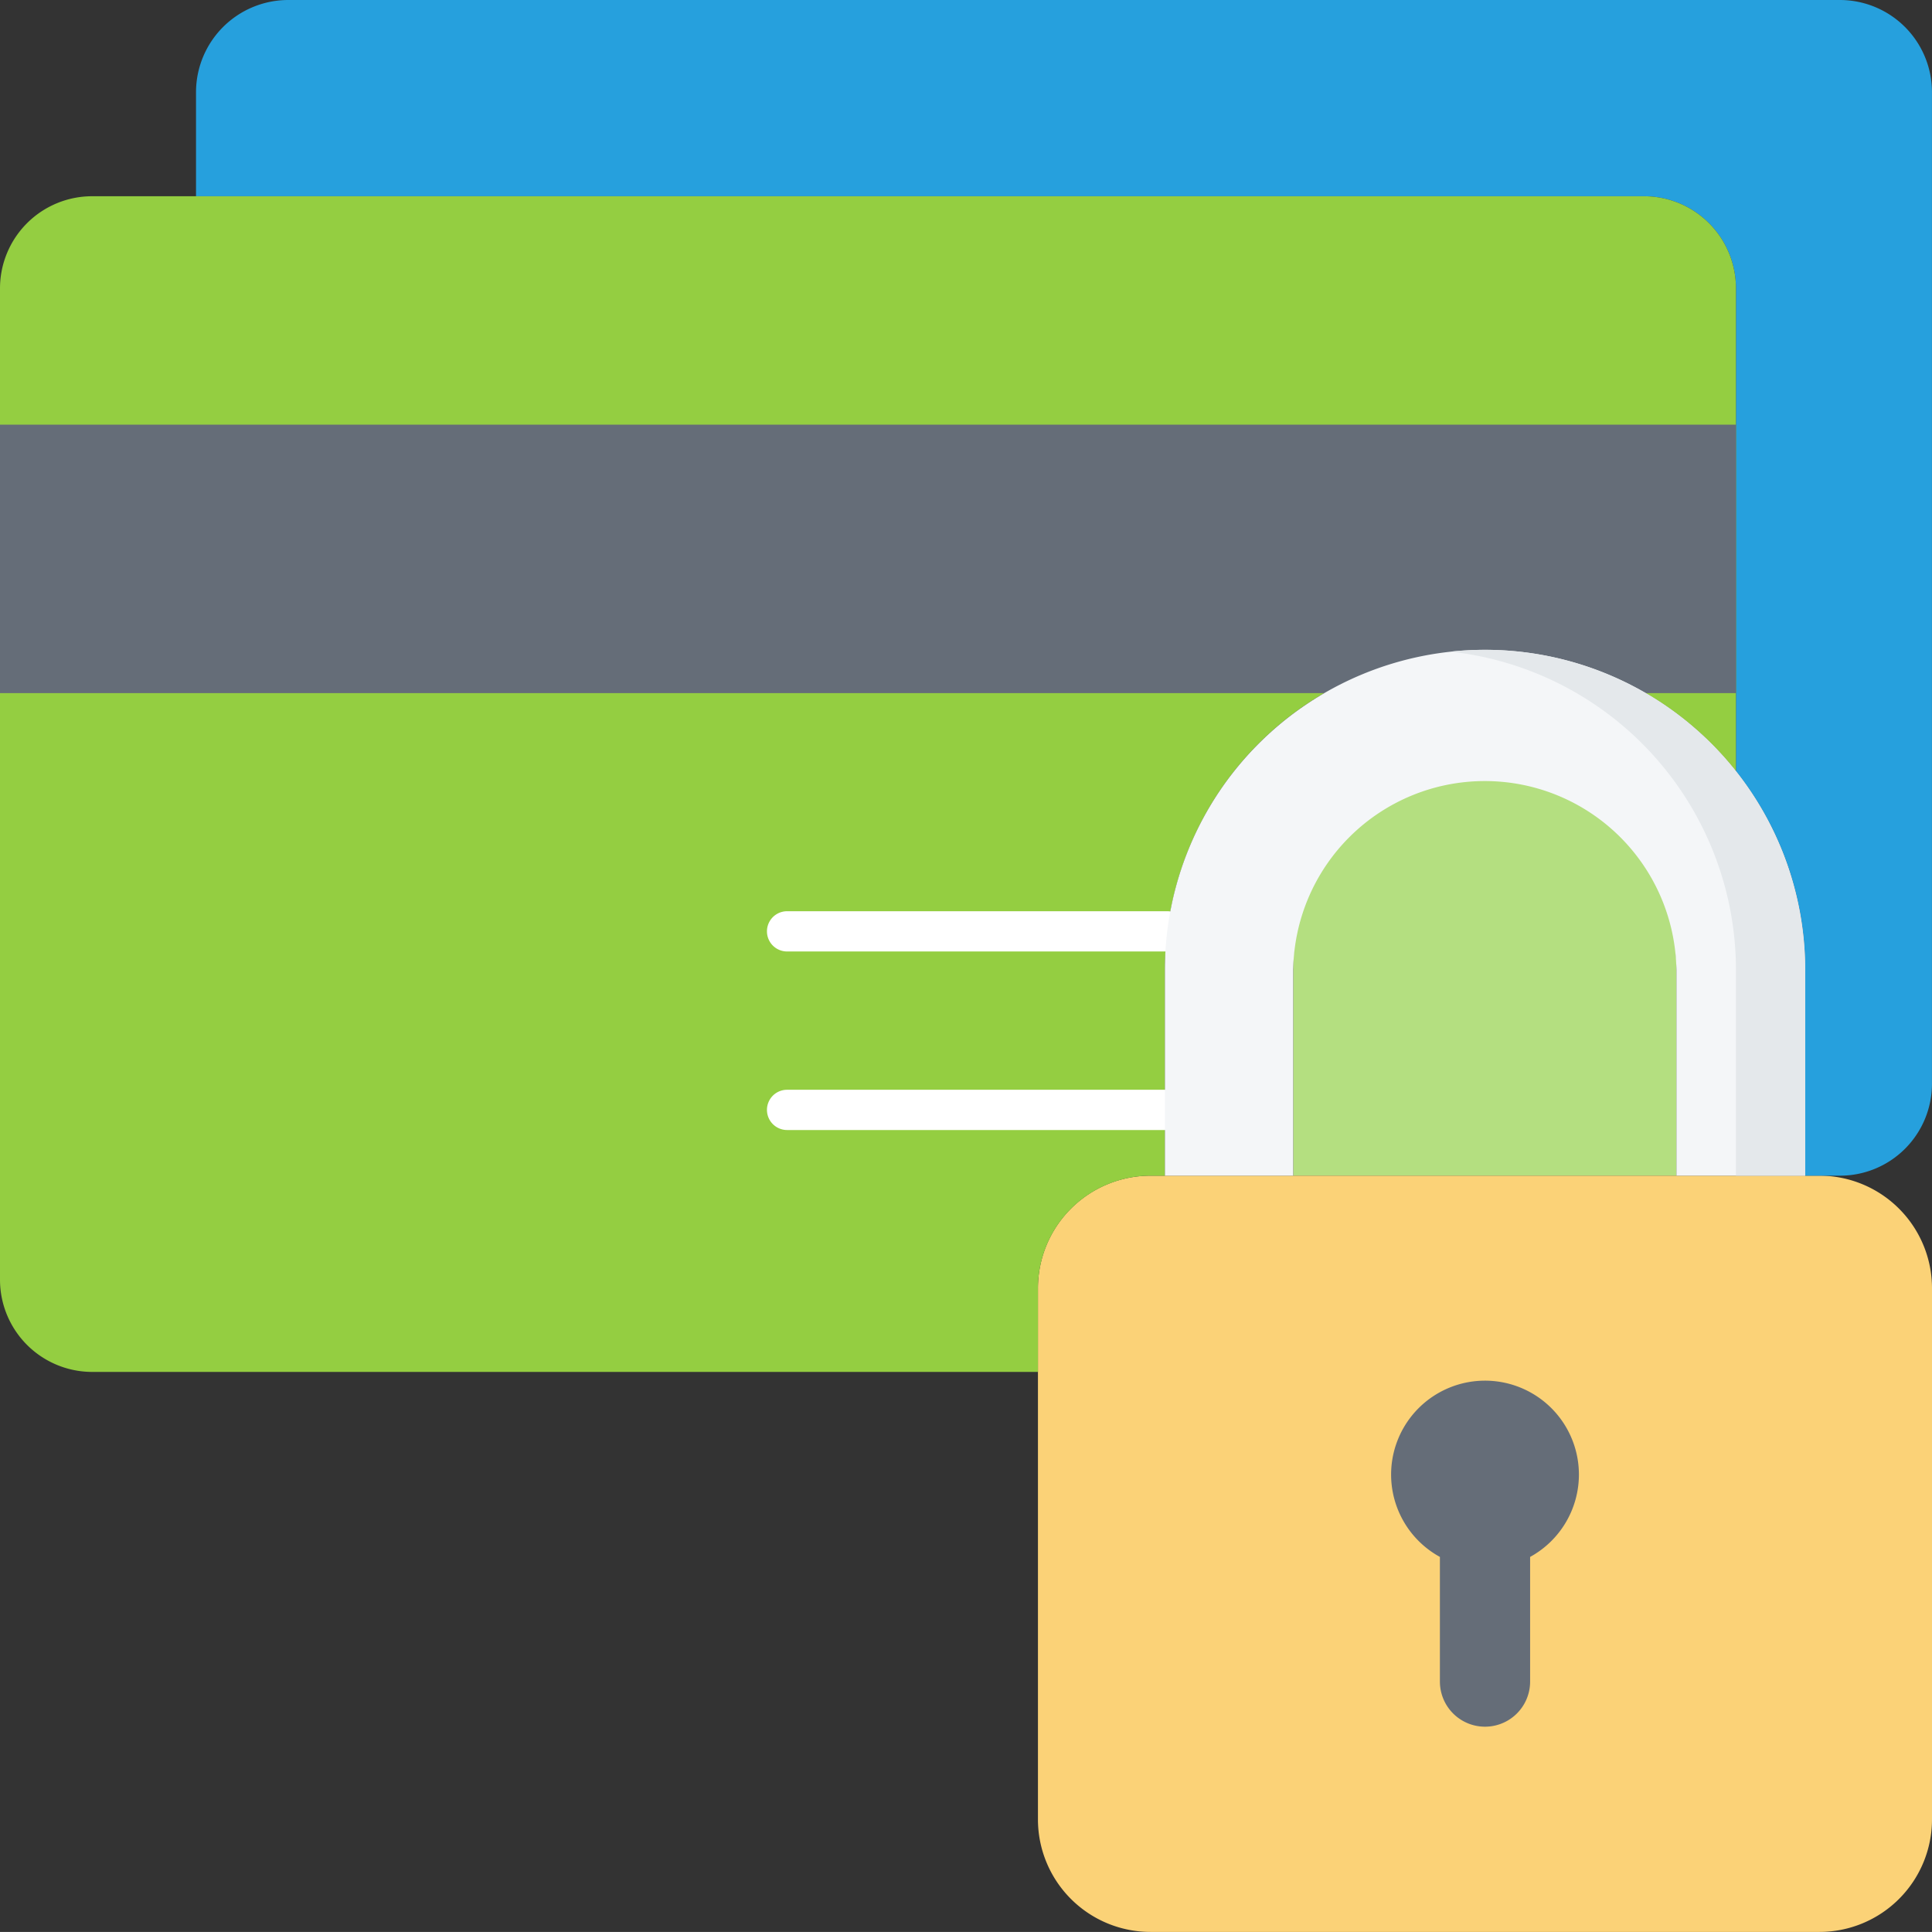
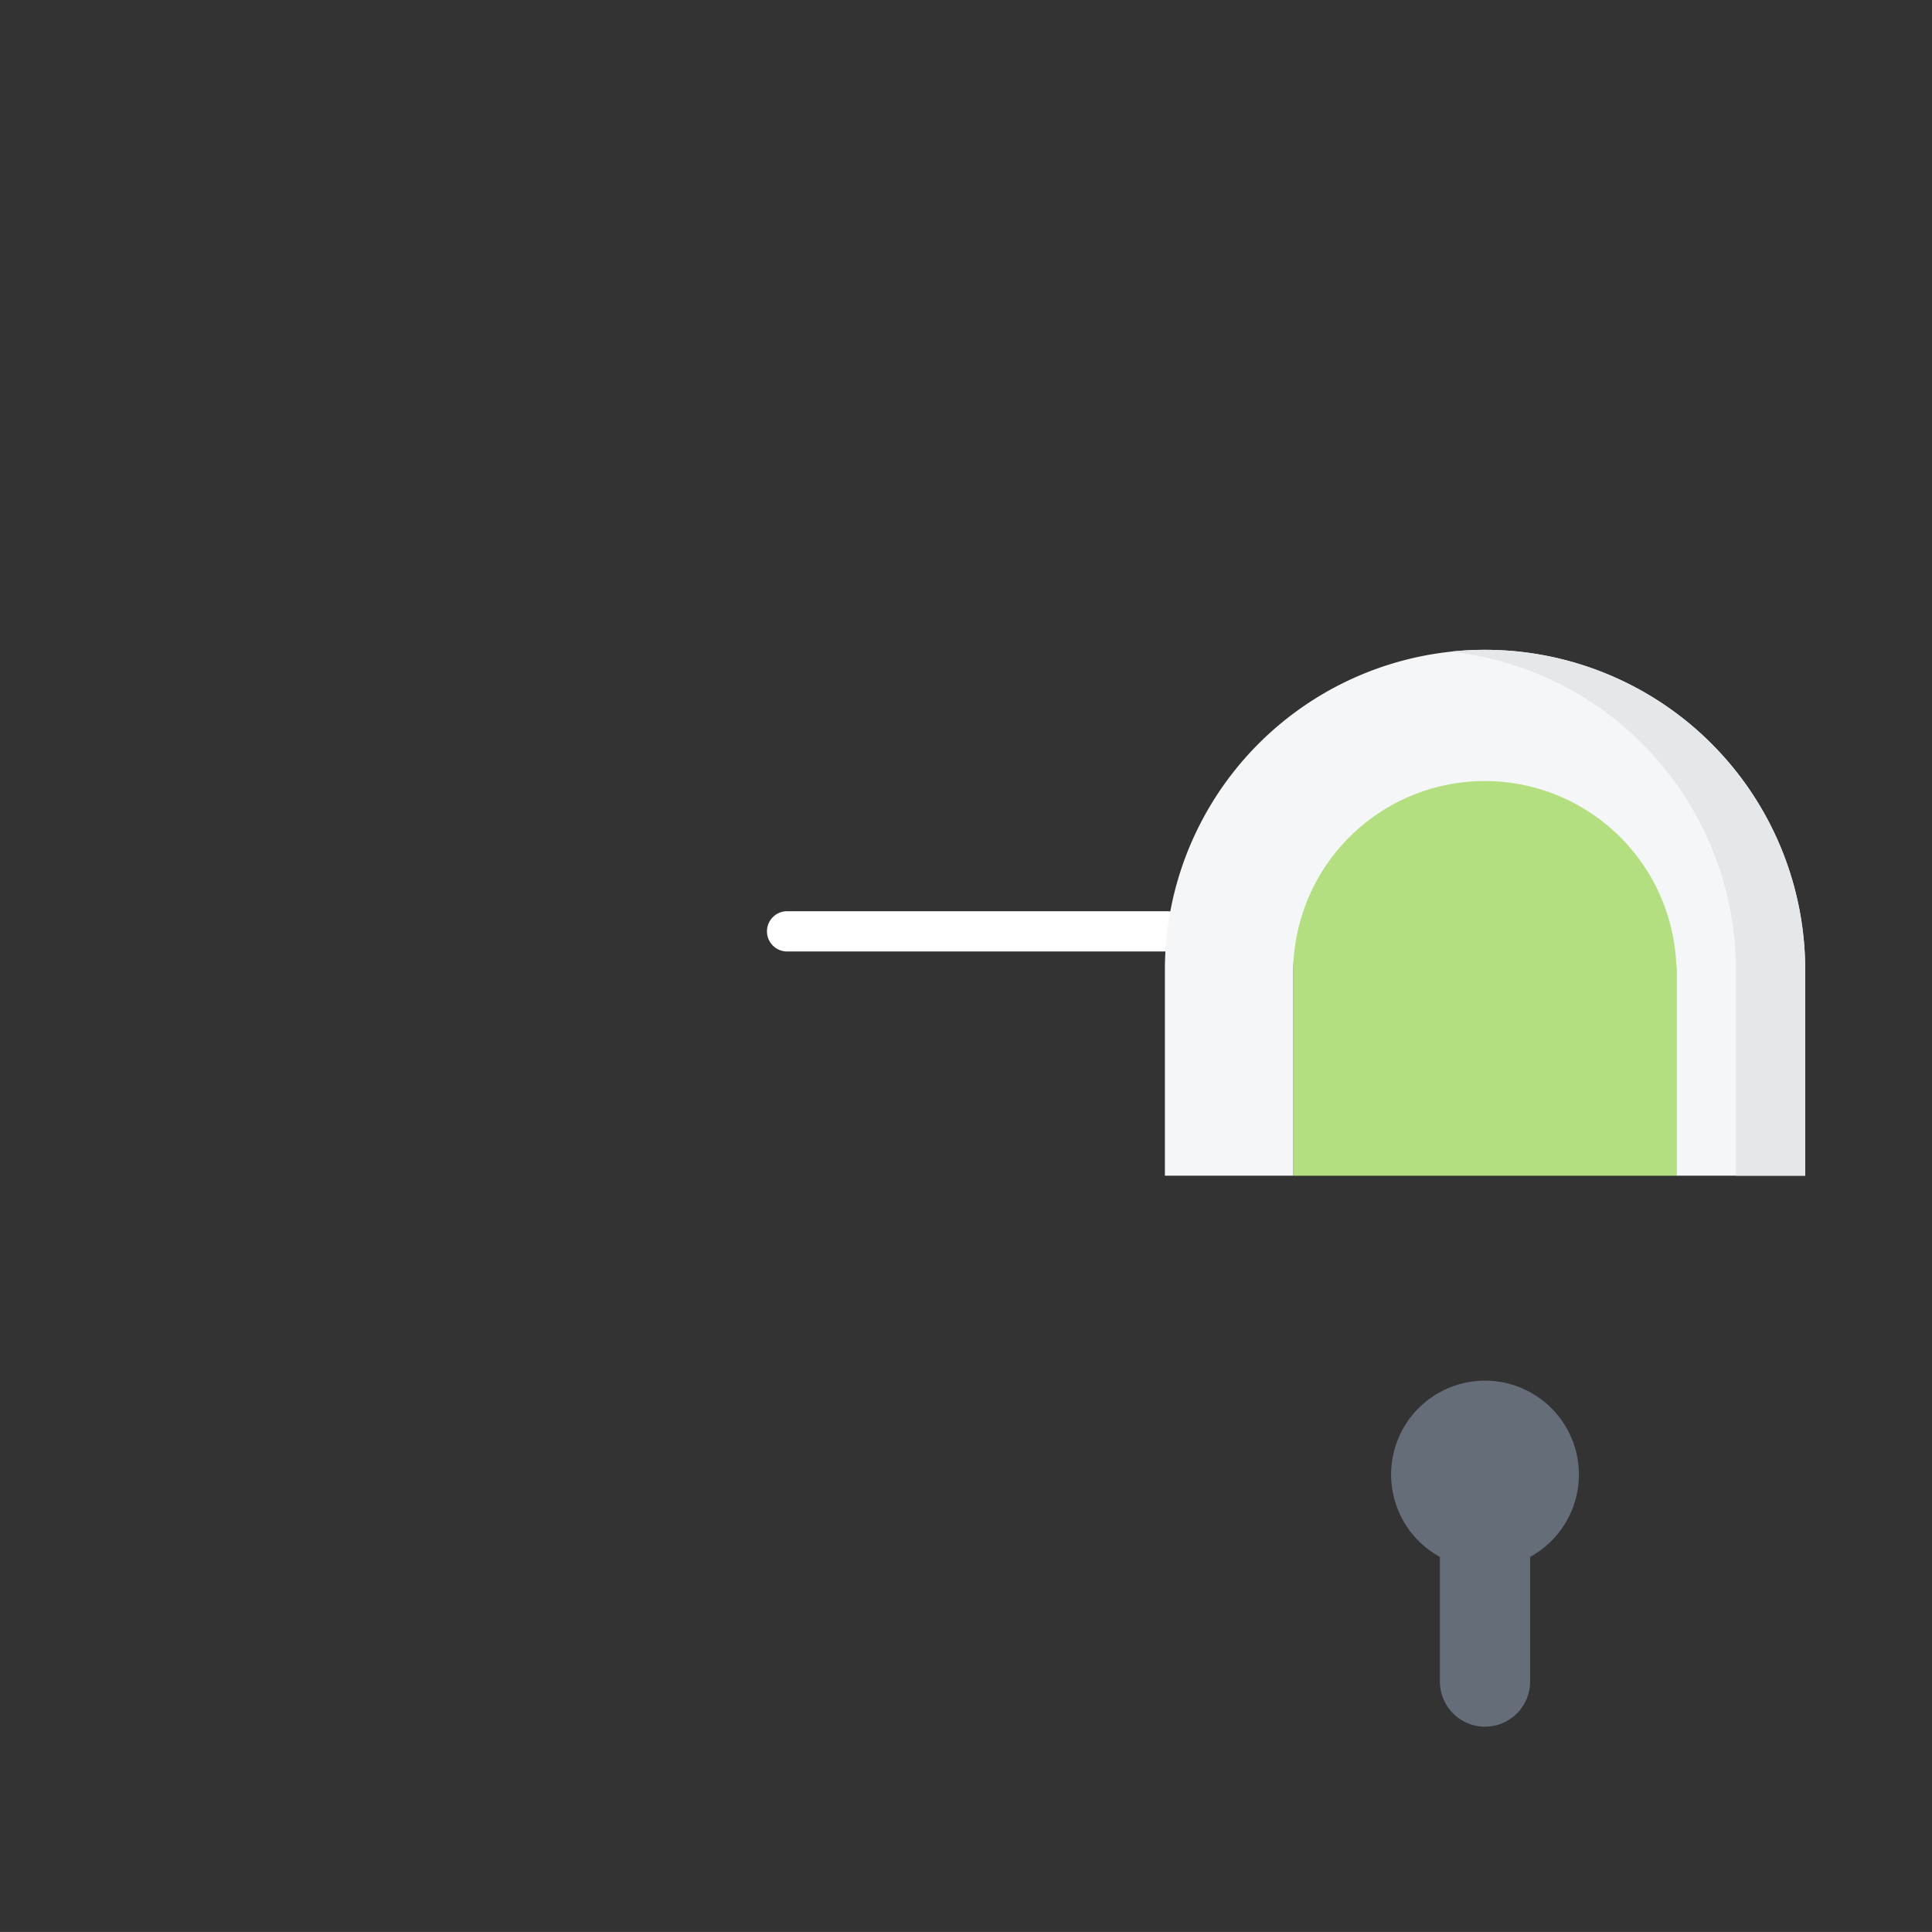
<svg xmlns="http://www.w3.org/2000/svg" width="51.746" height="51.744" viewBox="0 0 51.746 51.744">
  <rect x="0" y="0" width="51.746" height="51.744" fill="#333333" stroke="none" />
  <defs>
    <clipPath id="a">
      <rect width="51.746" height="51.744" transform="translate(0 0)" fill="none" />
    </clipPath>
  </defs>
  <g clip-path="url(#a)">
    <path d="M44.9,31.49V25.981a5.132,5.132,0,1,0-10.263,0V31.49Z" fill="#b4df80" />
-     <path d="M51.746,34.505V48.728a3.016,3.016,0,0,1-3.016,3.016H30.818A3.016,3.016,0,0,1,27.8,48.728V34.505a3.015,3.015,0,0,1,3.015-3.016H48.73a3.016,3.016,0,0,1,3.016,3.016" fill="#fbd277" />
    <path d="M42.289,39.5A2.516,2.516,0,0,1,40.982,41.7v3.339a1.208,1.208,0,1,1-2.416,0V41.7A2.515,2.515,0,1,1,42.289,39.5" fill="#656d78" />
-     <path d="M51.745,2.469V29.026a2.463,2.463,0,0,1-2.463,2.463h-.933V25.981a8.538,8.538,0,0,0-1.854-5.326V7.724a2.464,2.464,0,0,0-2.463-2.468H5.25V2.469A2.472,2.472,0,0,1,7.719,0H49.282a2.468,2.468,0,0,1,2.463,2.469" fill="#26a0dd" />
-     <path d="M35.467,18.564a8.564,8.564,0,0,0-4.2,6.382,8.217,8.217,0,0,0-.065,1.035v5.508h-.377A3.021,3.021,0,0,0,27.8,34.508v2.237H2.469A2.471,2.471,0,0,1,0,34.282V7.724A2.468,2.468,0,0,1,2.469,5.256H44.032a2.463,2.463,0,0,1,2.463,2.468V20.655a8.872,8.872,0,0,0-.657-.738,8.467,8.467,0,0,0-1.763-1.353" fill="#94ce41" />
    <path d="M31.263,25.484H21.081a.539.539,0,0,1,0-1.078H31.263a.539.539,0,0,1,0,1.078" fill="#fff" />
-     <path d="M31.2,30.266H21.081a.539.539,0,0,1,0-1.078H31.2a.539.539,0,0,1,0,1.078" fill="#fff" />
-     <path d="M35.467,18.564H0v-7.19H46.495v7.19" fill="#656d78" />
    <path d="M48.349,25.98v5.509H44.9V25.98a5.132,5.132,0,0,0-10.263,0v5.509H31.2V25.98a8.575,8.575,0,0,1,17.15,0" fill="#f4f6f8" />
    <path d="M48.349,25.98v5.509H46.495V25.98a8.579,8.579,0,0,0-7.649-8.527,8.921,8.921,0,0,1,.927-.049,8.577,8.577,0,0,1,8.576,8.576" fill="#e4e8eb" />
  </g>
</svg>